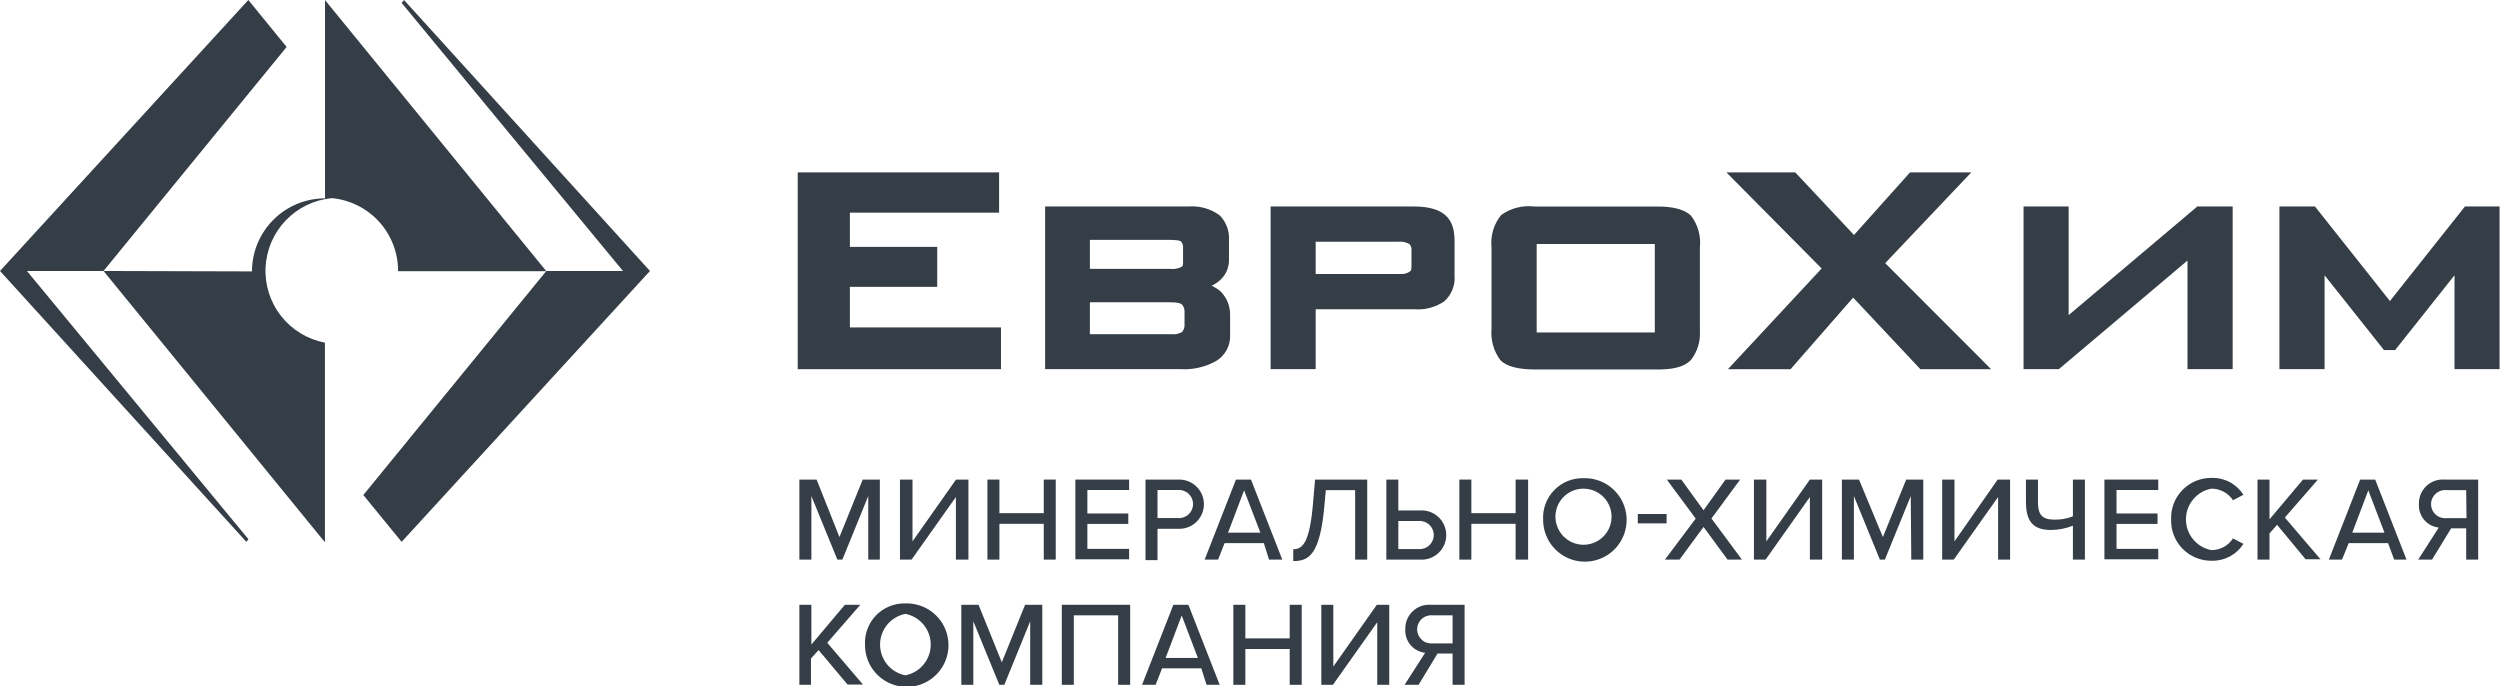
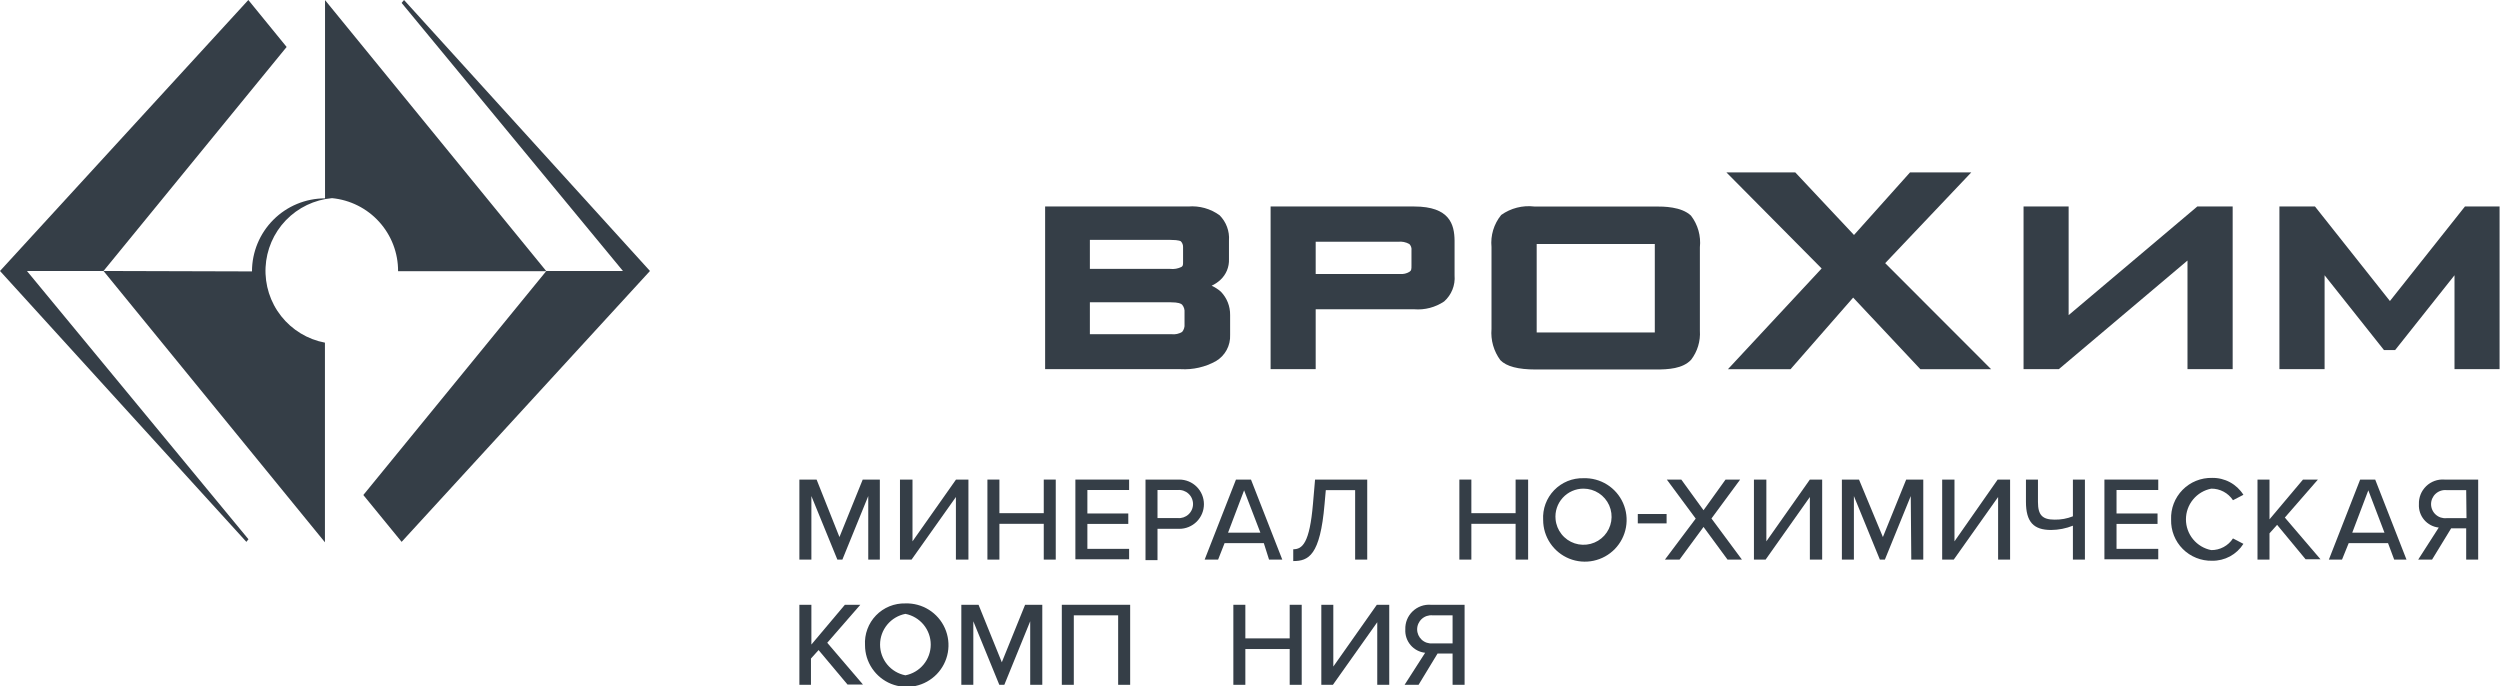
<svg xmlns="http://www.w3.org/2000/svg" viewBox="0 0 152.162 41.77" fill="none">
  <g clip-path="url(#clip0_341_236)">
-     <path d="M51.728 17.459H57.044V15.026H51.728V12.943H60.81V10.492H48.553V22.47H60.924V19.929H51.728V17.459Z" fill="#353E47" />
    <path d="M150.028 12.568L145.462 18.322L140.901 12.568H138.736V22.469H141.486V16.754L145.1 21.307H145.779L149.393 16.754V22.469H152.136V12.568H150.028Z" fill="#353E47" />
    <path d="M125.907 19.18V12.568H123.163V22.469H125.31L133.141 15.858V22.469H135.891V12.568H133.738L125.907 19.18Z" fill="#353E47" />
-     <path d="M119.982 10.492H116.254L112.843 14.302L109.268 10.492H105.076L110.874 16.341L105.171 22.47H108.982L112.792 18.113L116.882 22.47H121.188L114.742 16.017L119.982 10.492Z" fill="#353E47" />
+     <path d="M119.982 10.492H116.254L112.843 14.302L109.268 10.492H105.076L110.874 16.341L105.171 22.47H108.982L112.792 18.113L116.882 22.47H121.188L114.742 16.017L119.982 10.492" fill="#353E47" />
    <path d="M73.747 17.389C73.94 17.3 74.117 17.182 74.274 17.039C74.449 16.879 74.587 16.682 74.678 16.463C74.769 16.243 74.811 16.007 74.801 15.769V14.639C74.822 14.357 74.781 14.073 74.682 13.808C74.584 13.543 74.429 13.302 74.23 13.102C73.679 12.701 73.003 12.512 72.324 12.568H63.611V22.469H71.867C72.612 22.512 73.354 22.342 74.007 21.98C74.283 21.817 74.509 21.582 74.661 21.3C74.813 21.018 74.886 20.7 74.871 20.38V19.173C74.879 18.646 74.678 18.137 74.312 17.757C74.142 17.608 73.952 17.484 73.747 17.389ZM66.335 14.601H71.238C71.791 14.601 71.874 14.69 71.874 14.69C71.918 14.736 71.953 14.791 71.976 14.851C71.999 14.911 72.009 14.975 72.007 15.039V15.934C72.007 16.112 72.007 16.182 71.912 16.246C71.697 16.352 71.457 16.394 71.219 16.366H66.335V14.601ZM72.096 19.726C72.105 19.811 72.096 19.897 72.071 19.979C72.046 20.061 72.005 20.137 71.95 20.202C71.759 20.318 71.536 20.367 71.315 20.342H66.335V18.399H71.257C71.727 18.399 71.893 18.481 71.95 18.545C72.004 18.609 72.045 18.684 72.07 18.765C72.095 18.846 72.104 18.93 72.096 19.015V19.726Z" fill="#353E47" />
    <path d="M86.074 12.568H77.335V22.469H80.079V18.824H86.074C86.718 18.876 87.361 18.708 87.897 18.348C88.119 18.151 88.292 17.905 88.402 17.629C88.513 17.353 88.557 17.056 88.532 16.76V14.639C88.519 13.673 88.246 12.568 86.074 12.568ZM85.909 16.157C85.909 16.385 85.909 16.468 85.776 16.55C85.611 16.648 85.42 16.692 85.23 16.677H80.079V14.715H85.09C85.329 14.686 85.572 14.735 85.782 14.855C85.831 14.905 85.868 14.967 85.89 15.034C85.912 15.101 85.919 15.172 85.909 15.242V16.157Z" fill="#353E47" />
    <path d="M102.923 13.127C102.339 12.569 101.246 12.569 100.776 12.569H93.384C92.672 12.485 91.955 12.668 91.371 13.083C90.923 13.631 90.711 14.335 90.78 15.039V20.018C90.722 20.698 90.914 21.375 91.32 21.923C91.695 22.305 92.4 22.489 93.473 22.489H100.776C101.545 22.489 102.415 22.444 102.929 21.898C103.315 21.394 103.505 20.766 103.463 20.133V15.052C103.536 14.365 103.343 13.676 102.923 13.127ZM100.719 20.234H93.53V14.849H100.719V20.234Z" fill="#353E47" />
    <path d="M6.3 16.493L19.777 33.006V20.856C18.722 20.657 17.776 20.082 17.112 19.24C16.448 18.397 16.111 17.342 16.164 16.27C16.216 15.199 16.655 14.182 17.398 13.408C18.142 12.635 19.14 12.156 20.209 12.06C21.312 12.167 22.337 12.681 23.08 13.504C23.824 14.326 24.234 15.397 24.229 16.506H33.253L19.783 0.006V12.073C18.604 12.073 17.473 12.541 16.64 13.375C15.806 14.209 15.337 15.34 15.337 16.519L6.3 16.493Z" fill="#353E47" />
    <path d="M24.591 0L24.445 0.178L37.915 16.493H33.253L22.114 30.129L24.445 32.98L39.56 16.493L24.591 0Z" fill="#353E47" />
    <path d="M17.446 2.858L15.115 0L0 16.493L14.995 32.98L15.122 32.821L1.639 16.493H6.3L17.446 2.858Z" fill="#353E47" />
    <path d="M52.846 30.192L51.271 34.06H50.966L49.385 30.192V34.06H48.654V29.189H49.702L51.093 32.688L52.509 29.189H53.551V34.06H52.846V30.192Z" fill="#353E47" />
    <path d="M55.539 29.189V32.949L58.187 29.189H58.943V34.06H58.181V30.25L55.482 34.06H54.777V29.189H55.539Z" fill="#353E47" />
    <path d="M63.528 31.882H60.829V34.06H60.099V29.189H60.829V31.234H63.528V29.189H64.258V34.06H63.528V31.882Z" fill="#353E47" />
    <path d="M65.453 29.189H68.723V29.824H66.183V31.253H68.673V31.888H66.183V33.406H68.723V34.041H65.453V29.189Z" fill="#353E47" />
    <path d="M69.721 29.189H71.778C72.176 29.189 72.557 29.347 72.838 29.628C73.119 29.909 73.277 30.29 73.277 30.688C73.277 31.085 73.119 31.466 72.838 31.748C72.557 32.029 72.176 32.187 71.778 32.187H70.451V34.092H69.721V29.189ZM71.683 29.824H70.451V31.532H71.683C71.801 31.543 71.92 31.528 72.033 31.49C72.145 31.451 72.249 31.39 72.336 31.31C72.424 31.23 72.494 31.132 72.541 31.023C72.589 30.915 72.614 30.797 72.614 30.678C72.614 30.56 72.589 30.442 72.541 30.333C72.494 30.224 72.424 30.127 72.336 30.047C72.249 29.966 72.145 29.905 72.033 29.867C71.92 29.828 71.801 29.814 71.683 29.824Z" fill="#353E47" />
    <path d="M76.922 33.057H74.534L74.14 34.06H73.321L75.227 29.189H76.141L78.046 34.06H77.24L76.922 33.057ZM74.744 32.422H76.713L75.722 29.843L74.744 32.422Z" fill="#353E47" />
    <path d="M79.914 30.662L80.041 29.189H83.216V34.06H82.48V29.83H80.695L80.619 30.681C80.352 33.819 79.641 34.149 78.713 34.149V33.431C79.266 33.431 79.71 33.063 79.914 30.662Z" fill="#353E47" />
-     <path d="M85.109 31.069H86.43C86.634 31.055 86.84 31.084 87.032 31.153C87.226 31.223 87.403 31.331 87.552 31.471C87.702 31.611 87.821 31.78 87.902 31.968C87.984 32.157 88.026 32.359 88.026 32.565C88.026 32.769 87.984 32.972 87.902 33.16C87.821 33.349 87.702 33.518 87.552 33.658C87.403 33.798 87.226 33.906 87.032 33.976C86.84 34.045 86.634 34.073 86.43 34.06H84.379V29.189H85.109V31.069ZM85.109 33.419H86.335C86.453 33.429 86.572 33.414 86.685 33.376C86.797 33.338 86.9 33.277 86.988 33.196C87.075 33.116 87.145 33.018 87.193 32.91C87.241 32.801 87.266 32.683 87.266 32.565C87.266 32.446 87.241 32.328 87.193 32.219C87.145 32.111 87.075 32.013 86.988 31.933C86.9 31.853 86.797 31.791 86.685 31.753C86.572 31.715 86.453 31.7 86.335 31.71H85.109V33.419Z" fill="#353E47" />
    <path d="M92.247 31.882H89.554V34.06H88.824V29.189H89.554V31.234H92.247V29.189H93.009V34.06H92.247V31.882Z" fill="#353E47" />
    <path d="M96.382 29.106C96.887 29.09 97.386 29.225 97.815 29.494C98.243 29.763 98.582 30.153 98.787 30.616C98.992 31.078 99.054 31.592 98.965 32.09C98.877 32.588 98.641 33.048 98.29 33.412C97.938 33.775 97.486 34.025 96.991 34.13C96.496 34.235 95.981 34.19 95.512 34.001C95.043 33.811 94.641 33.486 94.358 33.066C94.075 32.647 93.924 32.153 93.924 31.647C93.903 31.315 93.952 30.982 94.067 30.67C94.183 30.358 94.361 30.074 94.593 29.835C94.824 29.596 95.103 29.408 95.41 29.282C95.718 29.157 96.049 29.097 96.382 29.106ZM96.382 29.741C96.143 29.74 95.908 29.789 95.69 29.885C95.472 29.981 95.276 30.121 95.116 30.297C94.955 30.473 94.833 30.68 94.758 30.907C94.683 31.132 94.656 31.372 94.68 31.609C94.71 31.938 94.836 32.252 95.042 32.511C95.247 32.771 95.524 32.965 95.838 33.07C96.152 33.175 96.49 33.186 96.81 33.103C97.131 33.02 97.42 32.845 97.643 32.601C97.866 32.356 98.013 32.052 98.067 31.725C98.12 31.398 98.077 31.063 97.944 30.76C97.81 30.457 97.591 30.2 97.314 30.019C97.036 29.838 96.713 29.742 96.382 29.741Z" fill="#353E47" />
    <path d="M99.684 31.285H101.437V31.856H99.684V31.285Z" fill="#353E47" />
    <path d="M103.685 32.072L102.224 34.06H101.335L103.209 31.564L101.45 29.189H102.332L103.685 31.056L105.025 29.189H105.914L104.168 31.558L106.022 34.06H105.146L103.685 32.072Z" fill="#353E47" />
    <path d="M107.509 29.189V32.949L110.157 29.189H110.906V34.06H110.157V30.25L107.464 34.06H106.753V29.189H107.509Z" fill="#353E47" />
    <path d="M116.298 30.192L114.723 34.06H114.418L112.837 30.192V34.06H112.106V29.189H113.148L114.602 32.688L116.019 29.189H117.06V34.06H116.33L116.298 30.192Z" fill="#353E47" />
    <path d="M118.959 29.189V32.949L121.588 29.189H122.344V34.06H121.614V30.25L118.915 34.06H118.21V29.189H118.959Z" fill="#353E47" />
    <path d="M125.062 31.628C125.44 31.634 125.816 31.565 126.167 31.425V29.189H126.898V34.06H126.167V31.996C125.745 32.165 125.295 32.253 124.84 32.257C123.773 32.257 123.309 31.768 123.309 30.542V29.189H124.04V30.555C124.04 31.361 124.319 31.628 125.062 31.628Z" fill="#353E47" />
    <path d="M128.085 29.189H131.362V29.824H128.822V31.253H131.318V31.888H128.822V33.406H131.362V34.041H128.085V29.189Z" fill="#353E47" />
    <path d="M132.144 31.628C132.13 31.294 132.184 30.961 132.304 30.649C132.424 30.338 132.607 30.054 132.841 29.816C133.074 29.578 133.355 29.39 133.664 29.265C133.974 29.14 134.306 29.079 134.639 29.087C135.019 29.08 135.393 29.171 135.727 29.351C136.061 29.532 136.343 29.795 136.545 30.116L135.91 30.446C135.766 30.227 135.57 30.048 135.339 29.925C135.108 29.802 134.85 29.739 134.589 29.741C134.154 29.826 133.763 30.058 133.482 30.4C133.2 30.741 133.047 31.169 133.047 31.612C133.047 32.054 133.2 32.482 133.482 32.824C133.763 33.165 134.154 33.398 134.589 33.482C134.851 33.484 135.11 33.42 135.34 33.296C135.572 33.172 135.767 32.991 135.91 32.771L136.545 33.101C136.342 33.422 136.061 33.684 135.727 33.865C135.393 34.045 135.019 34.136 134.639 34.13C134.309 34.138 133.98 34.078 133.674 33.955C133.367 33.832 133.088 33.648 132.855 33.414C132.621 33.18 132.438 32.901 132.316 32.594C132.194 32.287 132.135 31.958 132.144 31.628Z" fill="#353E47" />
    <path d="M138.596 31.945L138.133 32.46V34.06H137.402V29.189H138.133V31.609L140.171 29.189H141.079L139.066 31.501L141.238 34.041H140.33L138.596 31.945Z" fill="#353E47" />
    <path d="M145.347 33.057H142.953L142.546 34.06H141.746L143.651 29.189H144.566L146.471 34.06H145.722L145.347 33.057ZM143.169 32.422H145.131L144.147 29.843L143.169 32.422Z" fill="#353E47" />
    <path d="M148.434 32.11C148.089 32.073 147.771 31.905 147.546 31.64C147.321 31.375 147.207 31.034 147.227 30.687C147.219 30.484 147.255 30.28 147.331 30.091C147.407 29.902 147.523 29.731 147.67 29.59C147.816 29.448 147.992 29.339 148.183 29.27C148.375 29.201 148.58 29.173 148.783 29.189H150.834V34.06H150.104V32.155H149.19L148.027 34.06H147.183L148.434 32.11ZM150.104 29.83H148.897C148.779 29.82 148.66 29.834 148.547 29.873C148.435 29.911 148.332 29.972 148.244 30.053C148.156 30.133 148.087 30.23 148.039 30.339C147.991 30.448 147.966 30.566 147.966 30.684C147.966 30.803 147.991 30.921 148.039 31.029C148.087 31.138 148.156 31.236 148.244 31.316C148.332 31.397 148.435 31.458 148.547 31.496C148.66 31.534 148.779 31.549 148.897 31.538H150.123L150.104 29.83Z" fill="#353E47" />
    <path d="M49.823 39.566L49.359 40.081V41.681H48.654V36.81H49.385V39.23L51.423 36.81H52.363L50.35 39.122L52.522 41.662H51.582L49.823 39.566Z" fill="#353E47" />
    <path d="M55.107 36.727C55.612 36.711 56.111 36.846 56.54 37.115C56.968 37.384 57.307 37.775 57.512 38.237C57.717 38.7 57.779 39.213 57.691 39.711C57.602 40.209 57.367 40.669 57.015 41.033C56.663 41.396 56.211 41.647 55.716 41.752C55.221 41.856 54.706 41.811 54.237 41.622C53.768 41.432 53.367 41.107 53.084 40.687C52.801 40.268 52.649 39.774 52.649 39.268C52.629 38.936 52.678 38.603 52.793 38.292C52.908 37.979 53.087 37.695 53.318 37.456C53.549 37.217 53.828 37.029 54.136 36.903C54.444 36.778 54.774 36.718 55.107 36.727ZM55.107 37.363C54.673 37.447 54.281 37.68 54 38.021C53.719 38.362 53.565 38.79 53.565 39.233C53.565 39.675 53.719 40.104 54 40.445C54.281 40.786 54.673 41.019 55.107 41.103C55.541 41.019 55.932 40.786 56.214 40.445C56.495 40.104 56.649 39.675 56.649 39.233C56.649 38.79 56.495 38.362 56.214 38.021C55.932 37.68 55.541 37.447 55.107 37.363Z" fill="#353E47" />
    <path d="M62.703 37.814L61.128 41.681H60.823L59.241 37.814V41.681H58.511V36.81H59.559L60.975 40.309L62.392 36.81H63.439V41.681H62.703V37.814Z" fill="#353E47" />
    <path d="M68.056 37.452H65.357V41.681H64.627V36.81H68.787V41.681H68.056V37.452Z" fill="#353E47" />
-     <path d="M73.118 40.678H70.73L70.336 41.681H69.511L71.416 36.81H72.331L74.236 41.681H73.436L73.118 40.678ZM70.946 40.043H72.908L71.924 37.464L70.946 40.043Z" fill="#353E47" />
    <path d="M78.497 39.503H75.798V41.681H75.068V36.81H75.798V38.855H78.497V36.81H79.228V41.681H78.497V39.503Z" fill="#353E47" />
    <path d="M81.152 36.81V40.57L83.8 36.81H84.556V41.681H83.826V37.871L81.127 41.681H80.422V36.81H81.152Z" fill="#353E47" />
    <path d="M86.741 39.731C86.396 39.694 86.078 39.526 85.853 39.261C85.629 38.996 85.514 38.655 85.534 38.309C85.527 38.105 85.562 37.902 85.638 37.712C85.714 37.523 85.83 37.352 85.977 37.211C86.124 37.069 86.299 36.961 86.491 36.891C86.682 36.822 86.887 36.794 87.09 36.81H89.142V41.681H88.411V39.776H87.497L86.341 41.681H85.49L86.741 39.731ZM88.411 37.451H87.185C87.067 37.441 86.948 37.456 86.835 37.494C86.723 37.532 86.62 37.593 86.532 37.674C86.445 37.754 86.375 37.852 86.327 37.96C86.279 38.069 86.254 38.187 86.254 38.306C86.254 38.424 86.279 38.542 86.327 38.651C86.375 38.759 86.445 38.857 86.532 38.937C86.62 39.018 86.723 39.079 86.835 39.117C86.948 39.155 87.067 39.17 87.185 39.16H88.411V37.451Z" fill="#353E47" />
  </g>
  <defs>
    <clipPath id="clip0_341_236">
      <rect width="38.018" height="10.436" fill="white" transform="scale(4.002)" />
    </clipPath>
  </defs>
</svg>